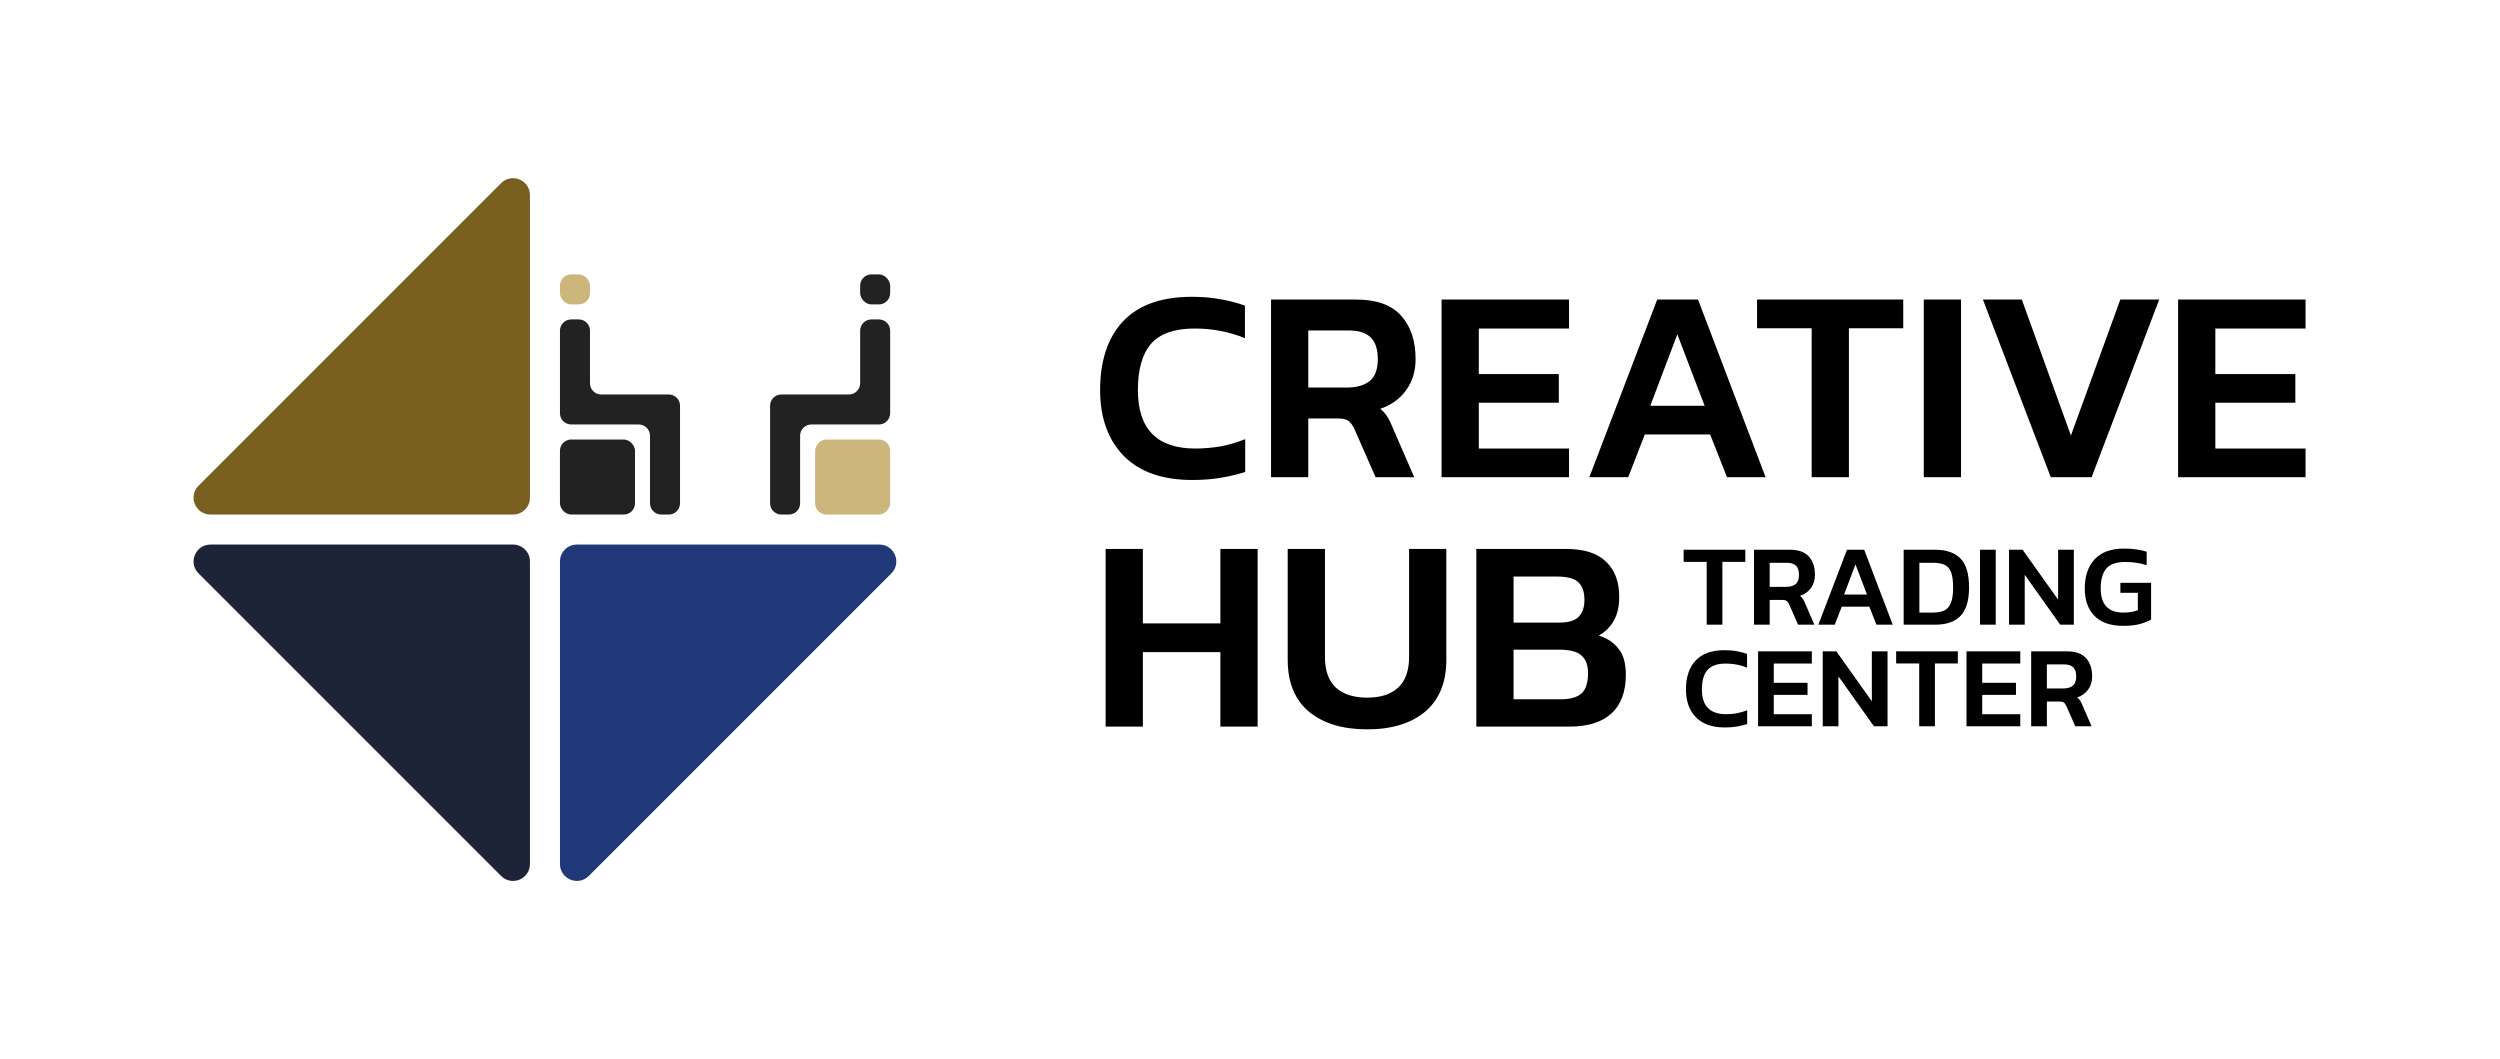
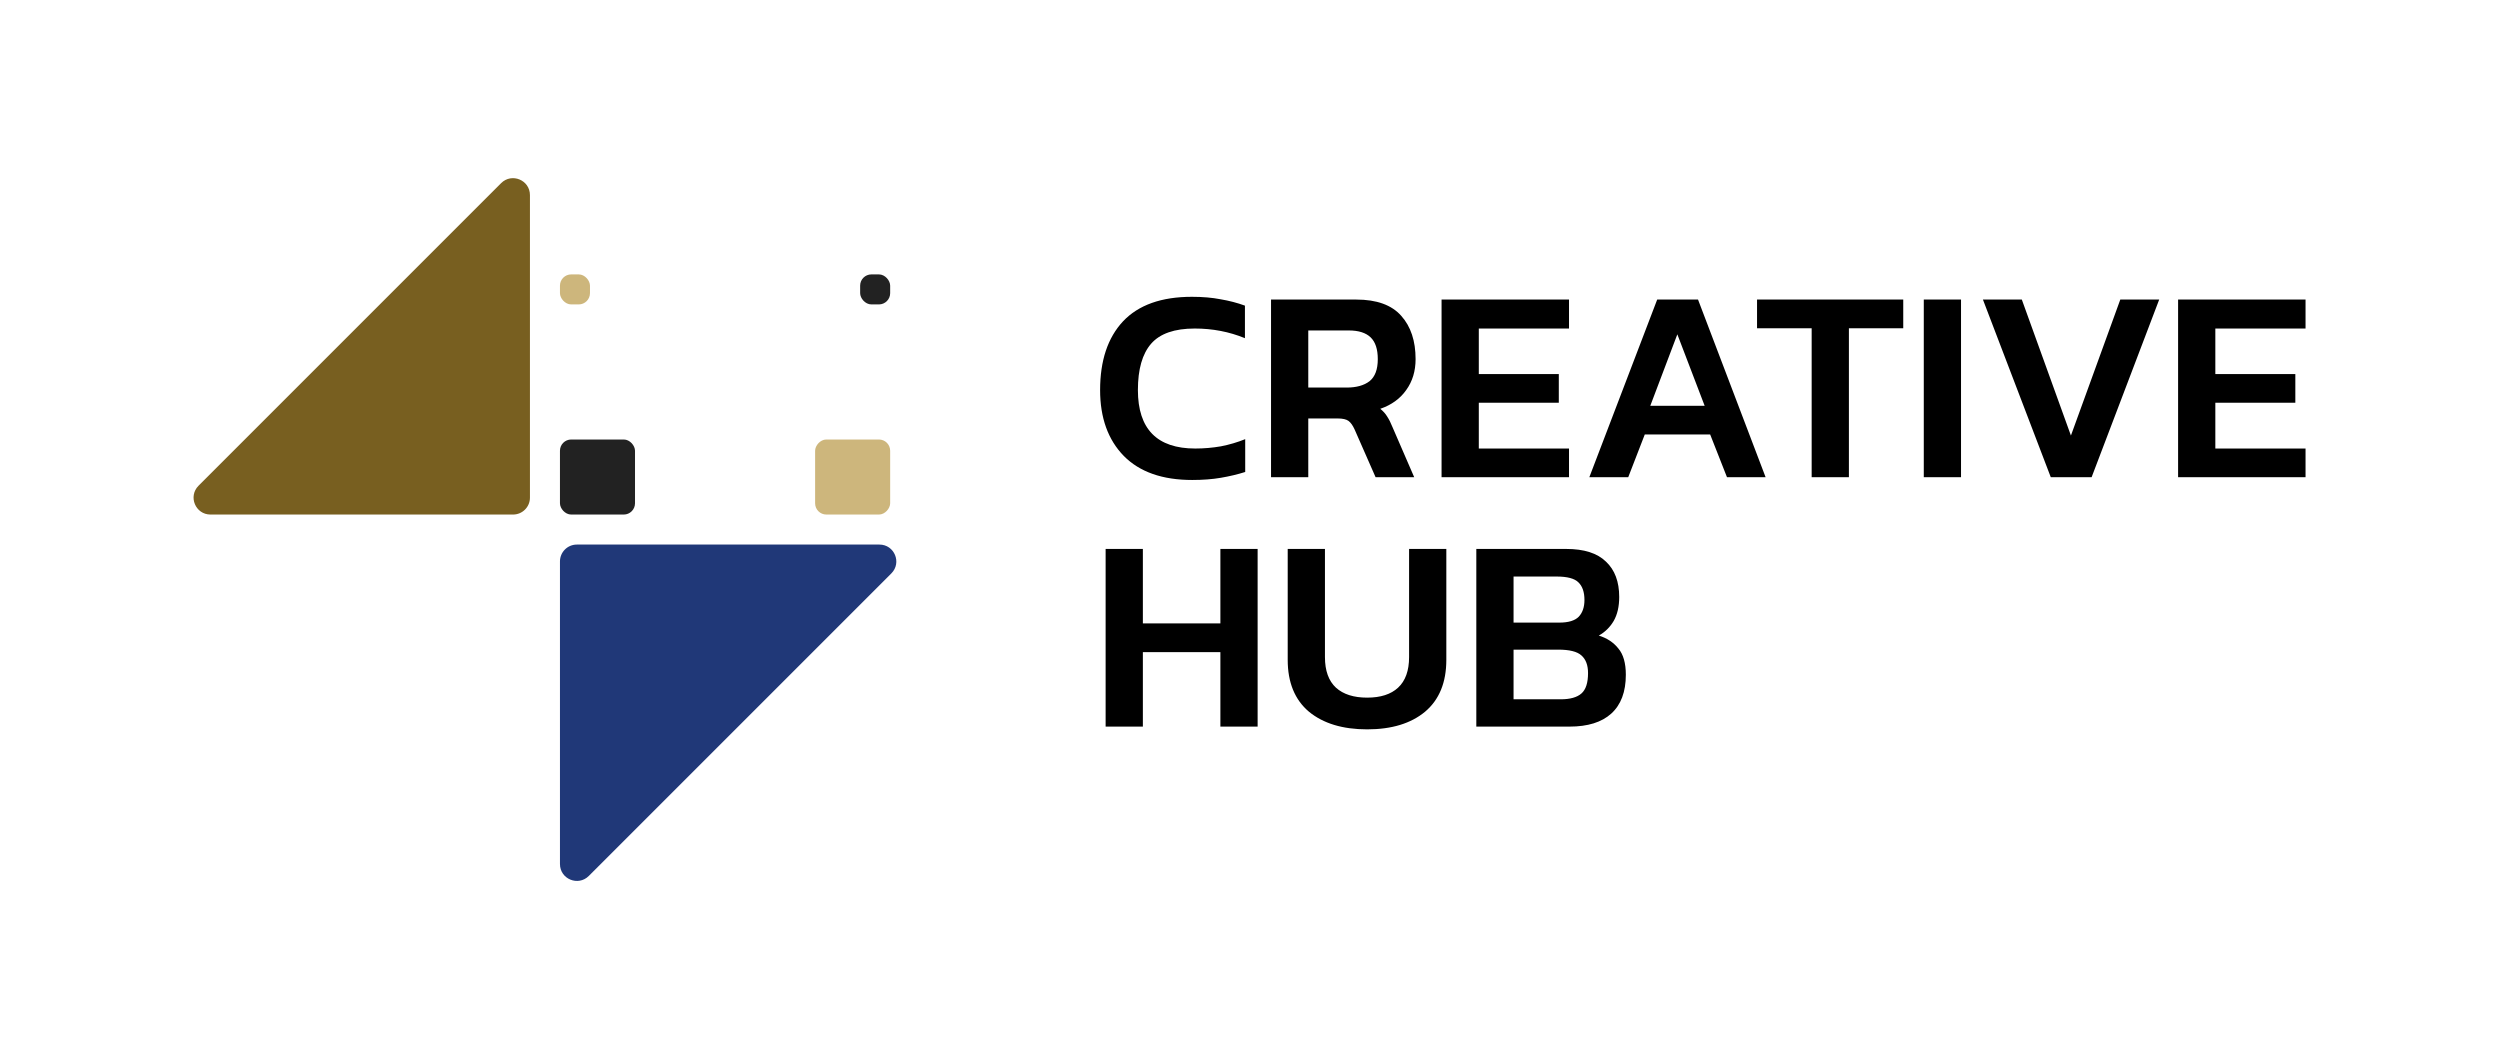
<svg xmlns="http://www.w3.org/2000/svg" width="812" height="344" viewBox="0 0 812 344" fill="none">
  <path d="M387.242 155.896C377.565 155.896 370.158 153.298 365.021 148.101C359.884 142.844 357.315 135.706 357.315 126.686C357.315 117.129 359.794 109.692 364.752 104.376C369.77 99.06 377.236 96.402 387.152 96.402C390.617 96.402 393.723 96.67 396.47 97.208C399.278 97.686 401.906 98.373 404.355 99.269V109.842C399.278 107.751 393.842 106.706 388.048 106.706C381.477 106.706 376.758 108.348 373.891 111.634C371.024 114.919 369.59 119.937 369.59 126.686C369.59 139.35 375.803 145.682 388.227 145.682C391.035 145.682 393.812 145.443 396.56 144.965C399.308 144.427 401.936 143.651 404.445 142.635V153.298C401.996 154.074 399.367 154.701 396.56 155.179C393.812 155.657 390.706 155.896 387.242 155.896ZM412.832 155V97.298H440.519C447.149 97.298 452.017 99.06 455.123 102.584C458.23 106.049 459.783 110.738 459.783 116.651C459.783 120.534 458.767 123.879 456.736 126.686C454.765 129.494 451.958 131.525 448.314 132.779C449.27 133.556 450.016 134.392 450.554 135.288C451.151 136.184 451.748 137.379 452.346 138.872L459.335 155H446.791L439.981 139.499C439.384 138.185 438.727 137.259 438.01 136.722C437.293 136.184 436.098 135.915 434.426 135.915H424.928V155H412.832ZM424.928 125.88H437.383C440.548 125.88 443.027 125.193 444.819 123.819C446.611 122.386 447.507 119.996 447.507 116.651C447.507 113.426 446.731 111.066 445.178 109.573C443.625 108.079 441.265 107.333 438.099 107.333H424.928V125.88ZM468.22 155V97.298H509.615V106.706H480.316V121.49H506.3V130.808H480.316V145.682H509.615V155H468.22ZM516.215 155L538.257 97.298H551.518L573.47 155H560.926L555.46 141.112H534.225L528.849 155H516.215ZM536.017 131.794H553.668L544.798 108.587L536.017 131.794ZM588.427 155V106.616H570.686V97.298H618.174V106.616H600.523V155H588.427ZM624.845 155V97.298H636.941V155H624.845ZM666.094 155L644.053 97.298H656.686L672.635 141.47L688.673 97.298H701.307L679.355 155H666.094ZM707.445 155V97.298H748.84V106.706H719.541V121.49H745.525V130.808H719.541V145.682H748.84V155H707.445ZM359.107 236V178.298H371.203V202.49H396.381V178.298H408.477V236H396.381V211.808H371.203V236H359.107ZM444.051 236.896C436.107 236.896 429.805 234.985 425.146 231.162C420.546 227.279 418.247 221.664 418.247 214.317V178.298H430.343V213.421C430.343 217.841 431.537 221.156 433.927 223.366C436.316 225.517 439.691 226.592 444.051 226.592C448.412 226.592 451.757 225.517 454.087 223.366C456.476 221.156 457.671 217.841 457.671 213.421V178.298H469.767V214.317C469.767 221.664 467.467 227.279 462.867 231.162C458.268 234.985 451.996 236.896 444.051 236.896ZM479.507 236V178.298H508.717C514.511 178.298 518.812 179.671 521.619 182.419C524.486 185.107 525.92 188.93 525.92 193.888C525.92 196.994 525.323 199.593 524.128 201.683C522.933 203.714 521.321 205.297 519.29 206.432C521.978 207.268 524.098 208.672 525.651 210.643C527.264 212.555 528.07 215.392 528.07 219.155C528.07 224.71 526.487 228.922 523.322 231.789C520.215 234.596 515.706 236 509.792 236H479.507ZM491.603 202.221H506.477C509.404 202.221 511.494 201.594 512.749 200.339C514.003 199.025 514.63 197.203 514.63 194.874C514.63 192.305 513.973 190.394 512.659 189.139C511.405 187.885 509.045 187.258 505.581 187.258H491.603V202.221ZM491.603 227.13H506.925C509.971 227.13 512.211 226.502 513.645 225.248C515.078 223.994 515.795 221.783 515.795 218.618C515.795 216.049 515.078 214.138 513.645 212.883C512.271 211.629 509.762 211.002 506.118 211.002H491.603V227.13Z" fill="black" />
-   <path d="M554.327 202.9V182.488H546.843V178.557H566.877V182.488H559.43V202.9H554.327ZM569.691 202.9V178.557H581.371C584.168 178.557 586.222 179.3 587.532 180.787C588.843 182.249 589.498 184.227 589.498 186.722C589.498 188.36 589.07 189.771 588.213 190.955C587.381 192.14 586.197 192.996 584.66 193.526C585.063 193.853 585.378 194.206 585.605 194.584C585.857 194.962 586.109 195.466 586.361 196.096L589.309 202.9H584.017L581.144 196.361C580.892 195.806 580.615 195.416 580.313 195.189C580.01 194.962 579.506 194.849 578.801 194.849H574.794V202.9H569.691ZM574.794 190.615H580.048C581.384 190.615 582.429 190.325 583.185 189.746C583.941 189.141 584.319 188.133 584.319 186.722C584.319 185.361 583.992 184.365 583.337 183.735C582.681 183.105 581.686 182.79 580.35 182.79H574.794V190.615ZM590.603 202.9L599.902 178.557H605.497L614.758 202.9H609.466L607.16 197.041H598.201L595.933 202.9H590.603ZM598.957 193.11H606.404L602.662 183.32L598.957 193.11ZM618.307 202.9V178.557H628.513C632.167 178.557 634.914 179.502 636.753 181.392C638.618 183.257 639.55 186.407 639.55 190.842C639.55 195.025 638.63 198.087 636.791 200.027C634.977 201.942 632.217 202.9 628.513 202.9H618.307ZM623.41 198.969H627.795C629.231 198.969 630.44 198.755 631.423 198.326C632.406 197.873 633.137 197.066 633.616 195.907C634.12 194.723 634.372 193.034 634.372 190.842C634.372 188.649 634.145 186.974 633.691 185.814C633.238 184.655 632.532 183.861 631.575 183.433C630.617 183.005 629.357 182.79 627.795 182.79H623.41V198.969ZM643.113 202.9V178.557H648.216V202.9H643.113ZM652.526 202.9V178.557H656.949L668.478 194.773V178.557H673.581V202.9H669.158L657.629 186.684V202.9H652.526ZM689.604 203.278C685.522 203.278 682.422 202.207 680.305 200.065C678.188 197.923 677.13 194.949 677.13 191.144C677.13 187.112 678.201 183.95 680.343 181.656C682.485 179.338 685.673 178.179 689.906 178.179C691.368 178.179 692.691 178.267 693.875 178.443C695.06 178.595 696.181 178.847 697.24 179.199V183.584C696.181 183.206 695.06 182.942 693.875 182.79C692.716 182.614 691.519 182.526 690.284 182.526C687.386 182.526 685.333 183.244 684.123 184.68C682.913 186.092 682.309 188.246 682.309 191.144C682.309 196.361 684.766 198.969 689.68 198.969C690.536 198.969 691.368 198.906 692.174 198.78C693.006 198.629 693.737 198.44 694.367 198.213V192.543H688.697V189.292H698.676V201.199C697.844 201.728 696.685 202.207 695.198 202.635C693.712 203.064 691.847 203.278 689.604 203.278ZM560.224 236.278C556.141 236.278 553.017 235.182 550.849 232.989C548.682 230.772 547.599 227.76 547.599 223.955C547.599 219.923 548.644 216.786 550.736 214.543C552.853 212.3 556.003 211.179 560.186 211.179C561.648 211.179 562.958 211.292 564.117 211.519C565.302 211.721 566.41 212.01 567.444 212.388V216.849C565.302 215.967 563.008 215.526 560.564 215.526C557.792 215.526 555.801 216.219 554.592 217.605C553.382 218.991 552.777 221.108 552.777 223.955C552.777 229.298 555.398 231.969 560.64 231.969C561.824 231.969 562.996 231.868 564.155 231.666C565.314 231.44 566.423 231.112 567.481 230.684V235.182C566.448 235.509 565.339 235.774 564.155 235.976C562.996 236.177 561.685 236.278 560.224 236.278ZM571.02 235.9V211.557H588.483V215.526H576.123V221.763H587.085V225.694H576.123V231.969H588.483V235.9H571.02ZM592.024 235.9V211.557H596.446L607.975 227.773V211.557H613.078V235.9H608.656L597.127 219.684V235.9H592.024ZM623.356 235.9V215.488H615.872V211.557H635.906V215.488H628.459V235.9H623.356ZM638.72 235.9V211.557H656.184V215.526H643.823V221.763H654.785V225.694H643.823V231.969H656.184V235.9H638.72ZM659.724 235.9V211.557H671.404C674.202 211.557 676.255 212.3 677.566 213.787C678.876 215.249 679.531 217.227 679.531 219.722C679.531 221.36 679.103 222.771 678.246 223.955C677.415 225.14 676.23 225.996 674.693 226.526C675.096 226.853 675.411 227.206 675.638 227.584C675.89 227.962 676.142 228.466 676.394 229.096L679.342 235.9H674.05L671.178 229.361C670.926 228.806 670.648 228.416 670.346 228.189C670.044 227.962 669.54 227.849 668.834 227.849H664.827V235.9H659.724ZM664.827 223.615H670.081C671.417 223.615 672.463 223.325 673.219 222.746C673.975 222.141 674.353 221.133 674.353 219.722C674.353 218.361 674.025 217.365 673.37 216.735C672.715 216.105 671.719 215.79 670.384 215.79H664.827V223.615Z" fill="black" />
  <path d="M191.238 284.512C187.783 287.967 181.875 285.52 181.875 280.634V182.359C181.875 179.33 184.331 176.875 187.359 176.875H285.635C290.521 176.875 292.968 182.782 289.513 186.237L191.238 284.512Z" fill="#203878" />
-   <path d="M166.641 176.875C169.67 176.875 172.125 179.33 172.125 182.359V280.634C172.125 285.52 166.218 287.967 162.763 284.512L64.487 186.237C61.032 182.782 63.479 176.875 68.365 176.875H166.641Z" fill="#1D2438" />
  <path d="M172.125 161.641C172.125 164.669 169.67 167.125 166.641 167.125H68.365C63.479 167.125 61.032 161.217 64.487 157.762L162.763 59.487C166.218 56.032 172.125 58.479 172.125 63.365V161.641Z" fill="#785F20" />
  <rect x="181.875" y="142.75" width="24.375" height="24.375" rx="3.656" fill="#222222" />
  <rect width="24.375" height="24.375" rx="3.656" transform="matrix(-1 0 0 1 289.125 142.75)" fill="#CDB67C" />
  <rect x="279.375" y="89.125" width="9.75" height="9.75" rx="3.656" fill="#222222" />
  <rect x="181.875" y="89.125" width="9.75" height="9.75" rx="3.656" fill="#CDB67C" />
-   <path d="M181.875 107.406C181.875 105.387 183.512 103.75 185.531 103.75L187.969 103.75C189.988 103.75 191.625 105.387 191.625 107.406V124.469C191.625 126.488 193.262 128.125 195.281 128.125L217.219 128.125C219.238 128.125 220.875 129.762 220.875 131.781V163.469C220.875 165.488 219.238 167.125 217.219 167.125H214.781C212.762 167.125 211.125 165.488 211.125 163.469V141.531C211.125 139.512 209.488 137.875 207.469 137.875H191.161H185.531C183.512 137.875 181.875 136.238 181.875 134.219V107.406Z" fill="#222222" />
-   <path d="M289.125 107.406C289.125 105.387 287.488 103.75 285.469 103.75L283.031 103.75C281.012 103.75 279.375 105.387 279.375 107.406V124.469C279.375 126.488 277.738 128.125 275.719 128.125L253.781 128.125C251.762 128.125 250.125 129.762 250.125 131.781V163.469C250.125 165.488 251.762 167.125 253.781 167.125H256.219C258.238 167.125 259.875 165.488 259.875 163.469V141.531C259.875 139.512 261.512 137.875 263.531 137.875H279.839H285.469C287.488 137.875 289.125 136.238 289.125 134.219V107.406Z" fill="#222222" />
</svg>